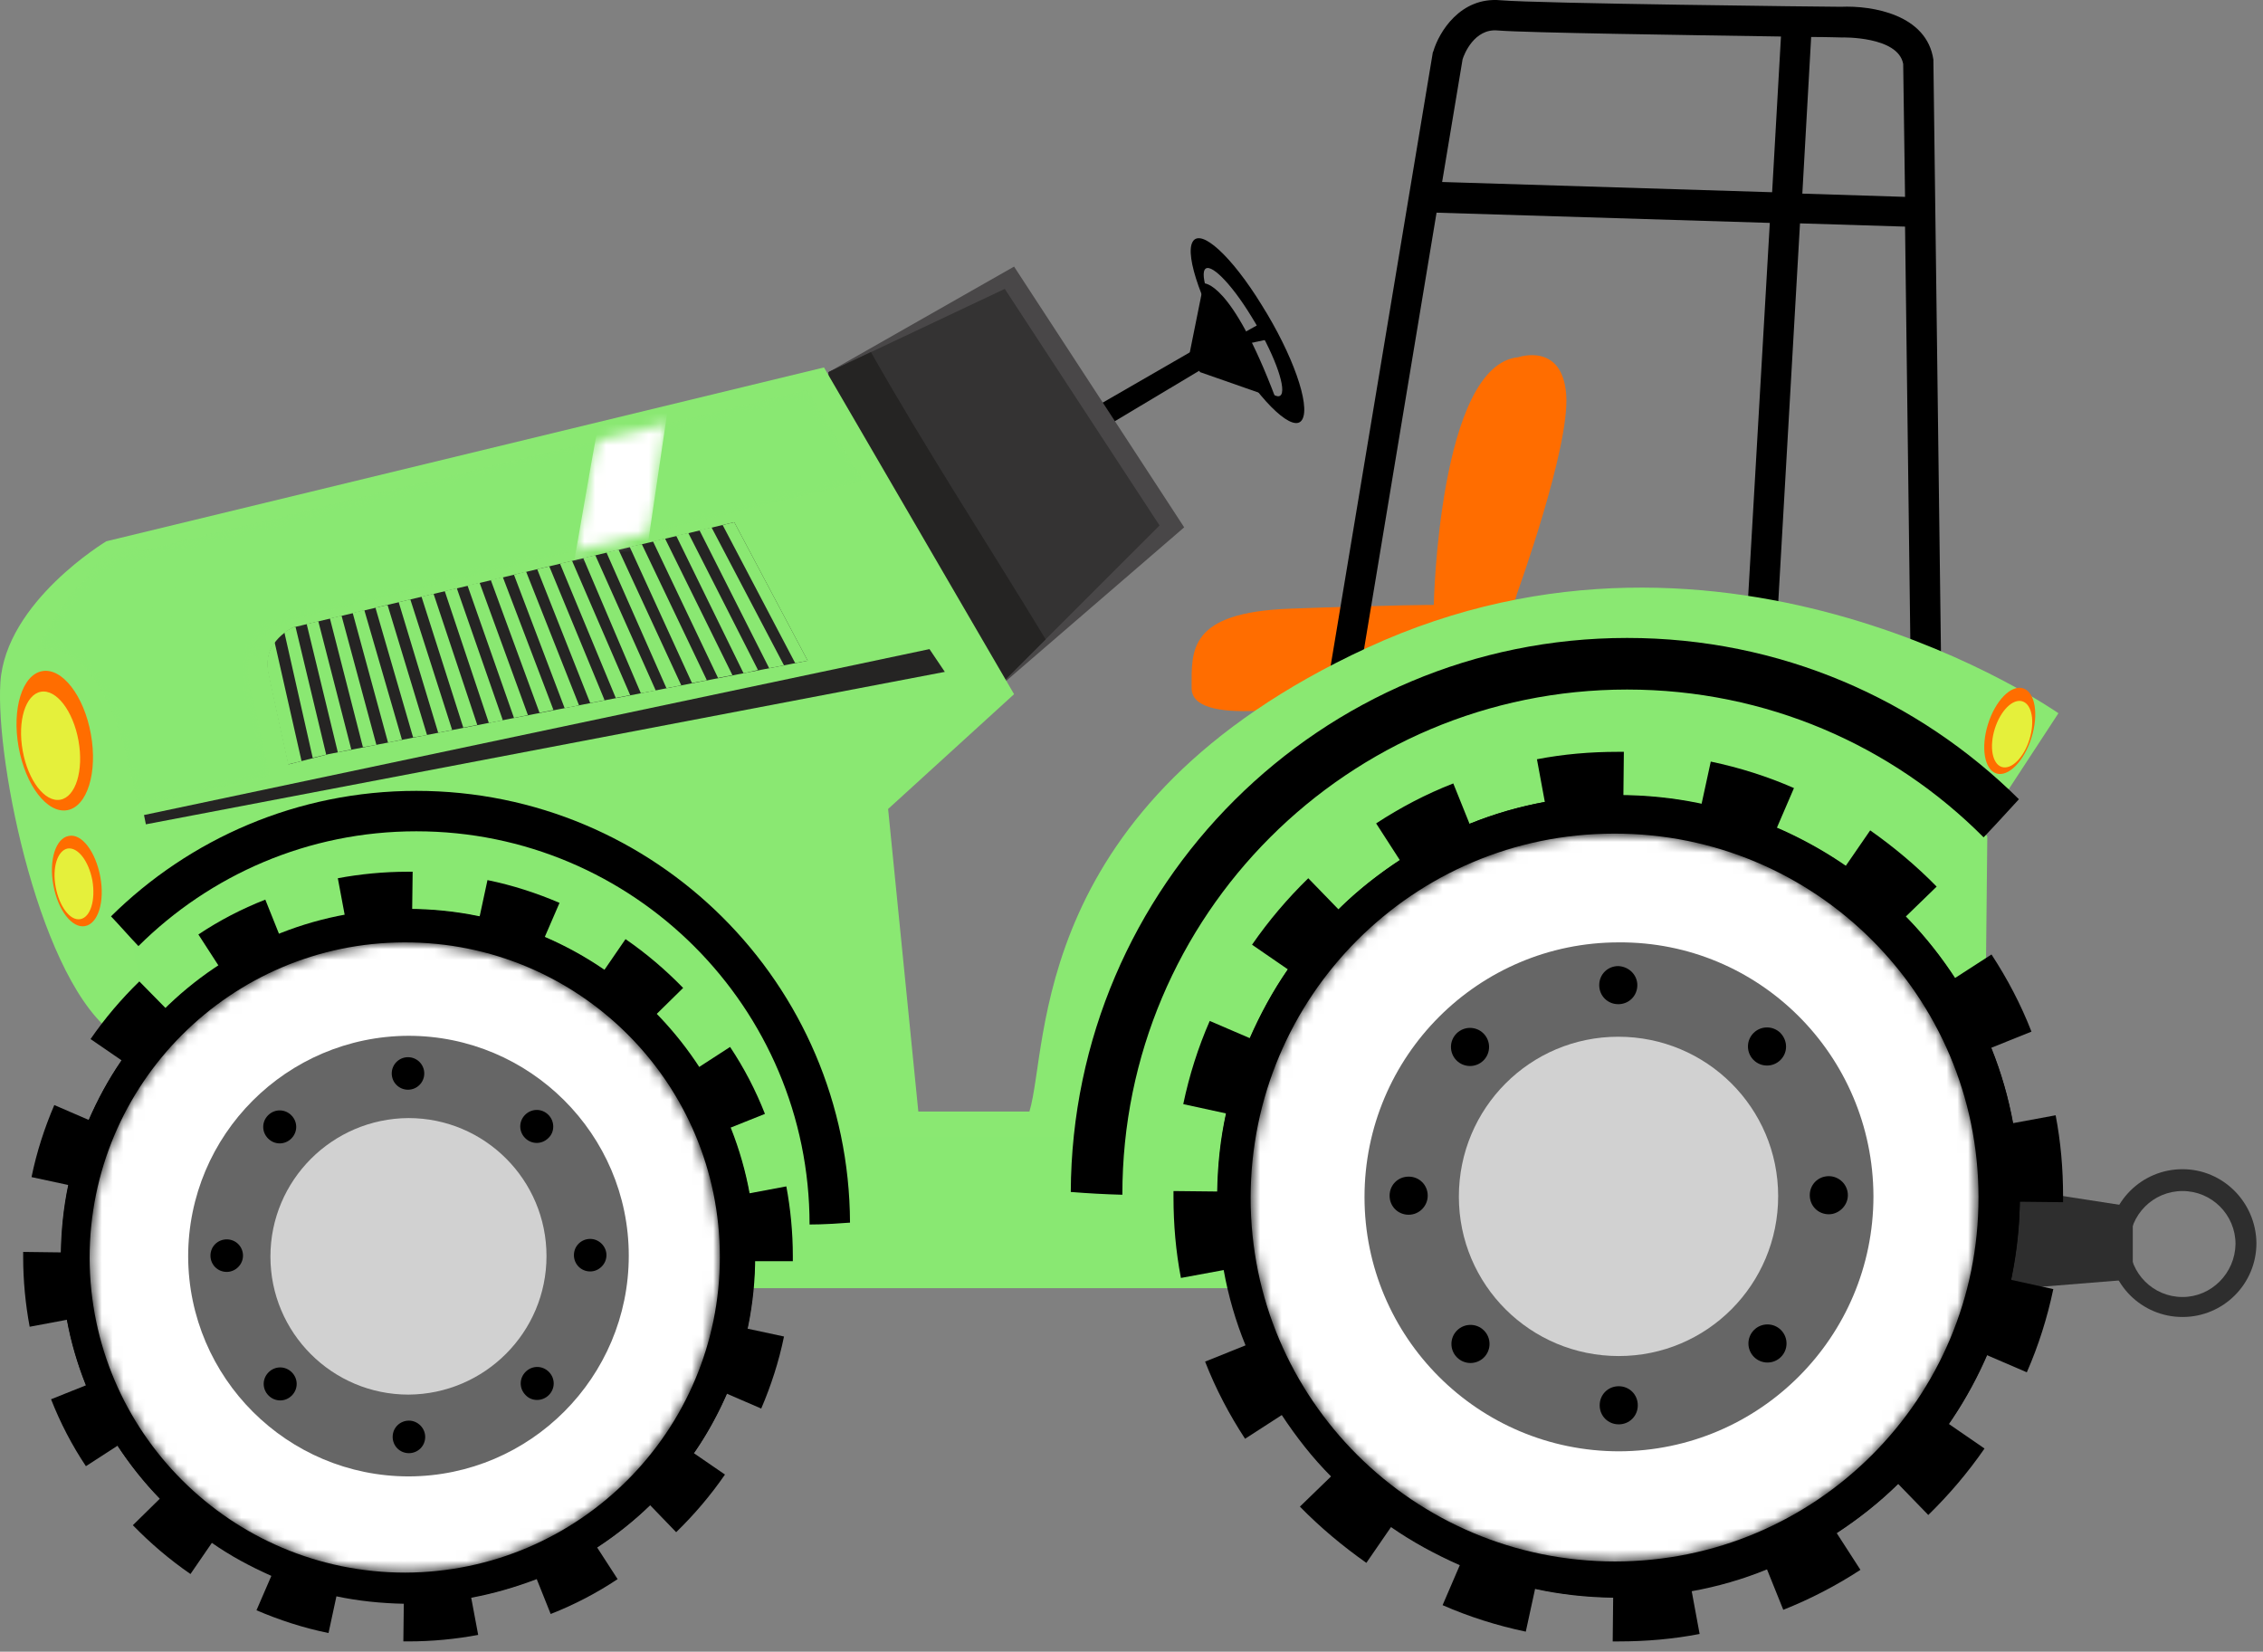
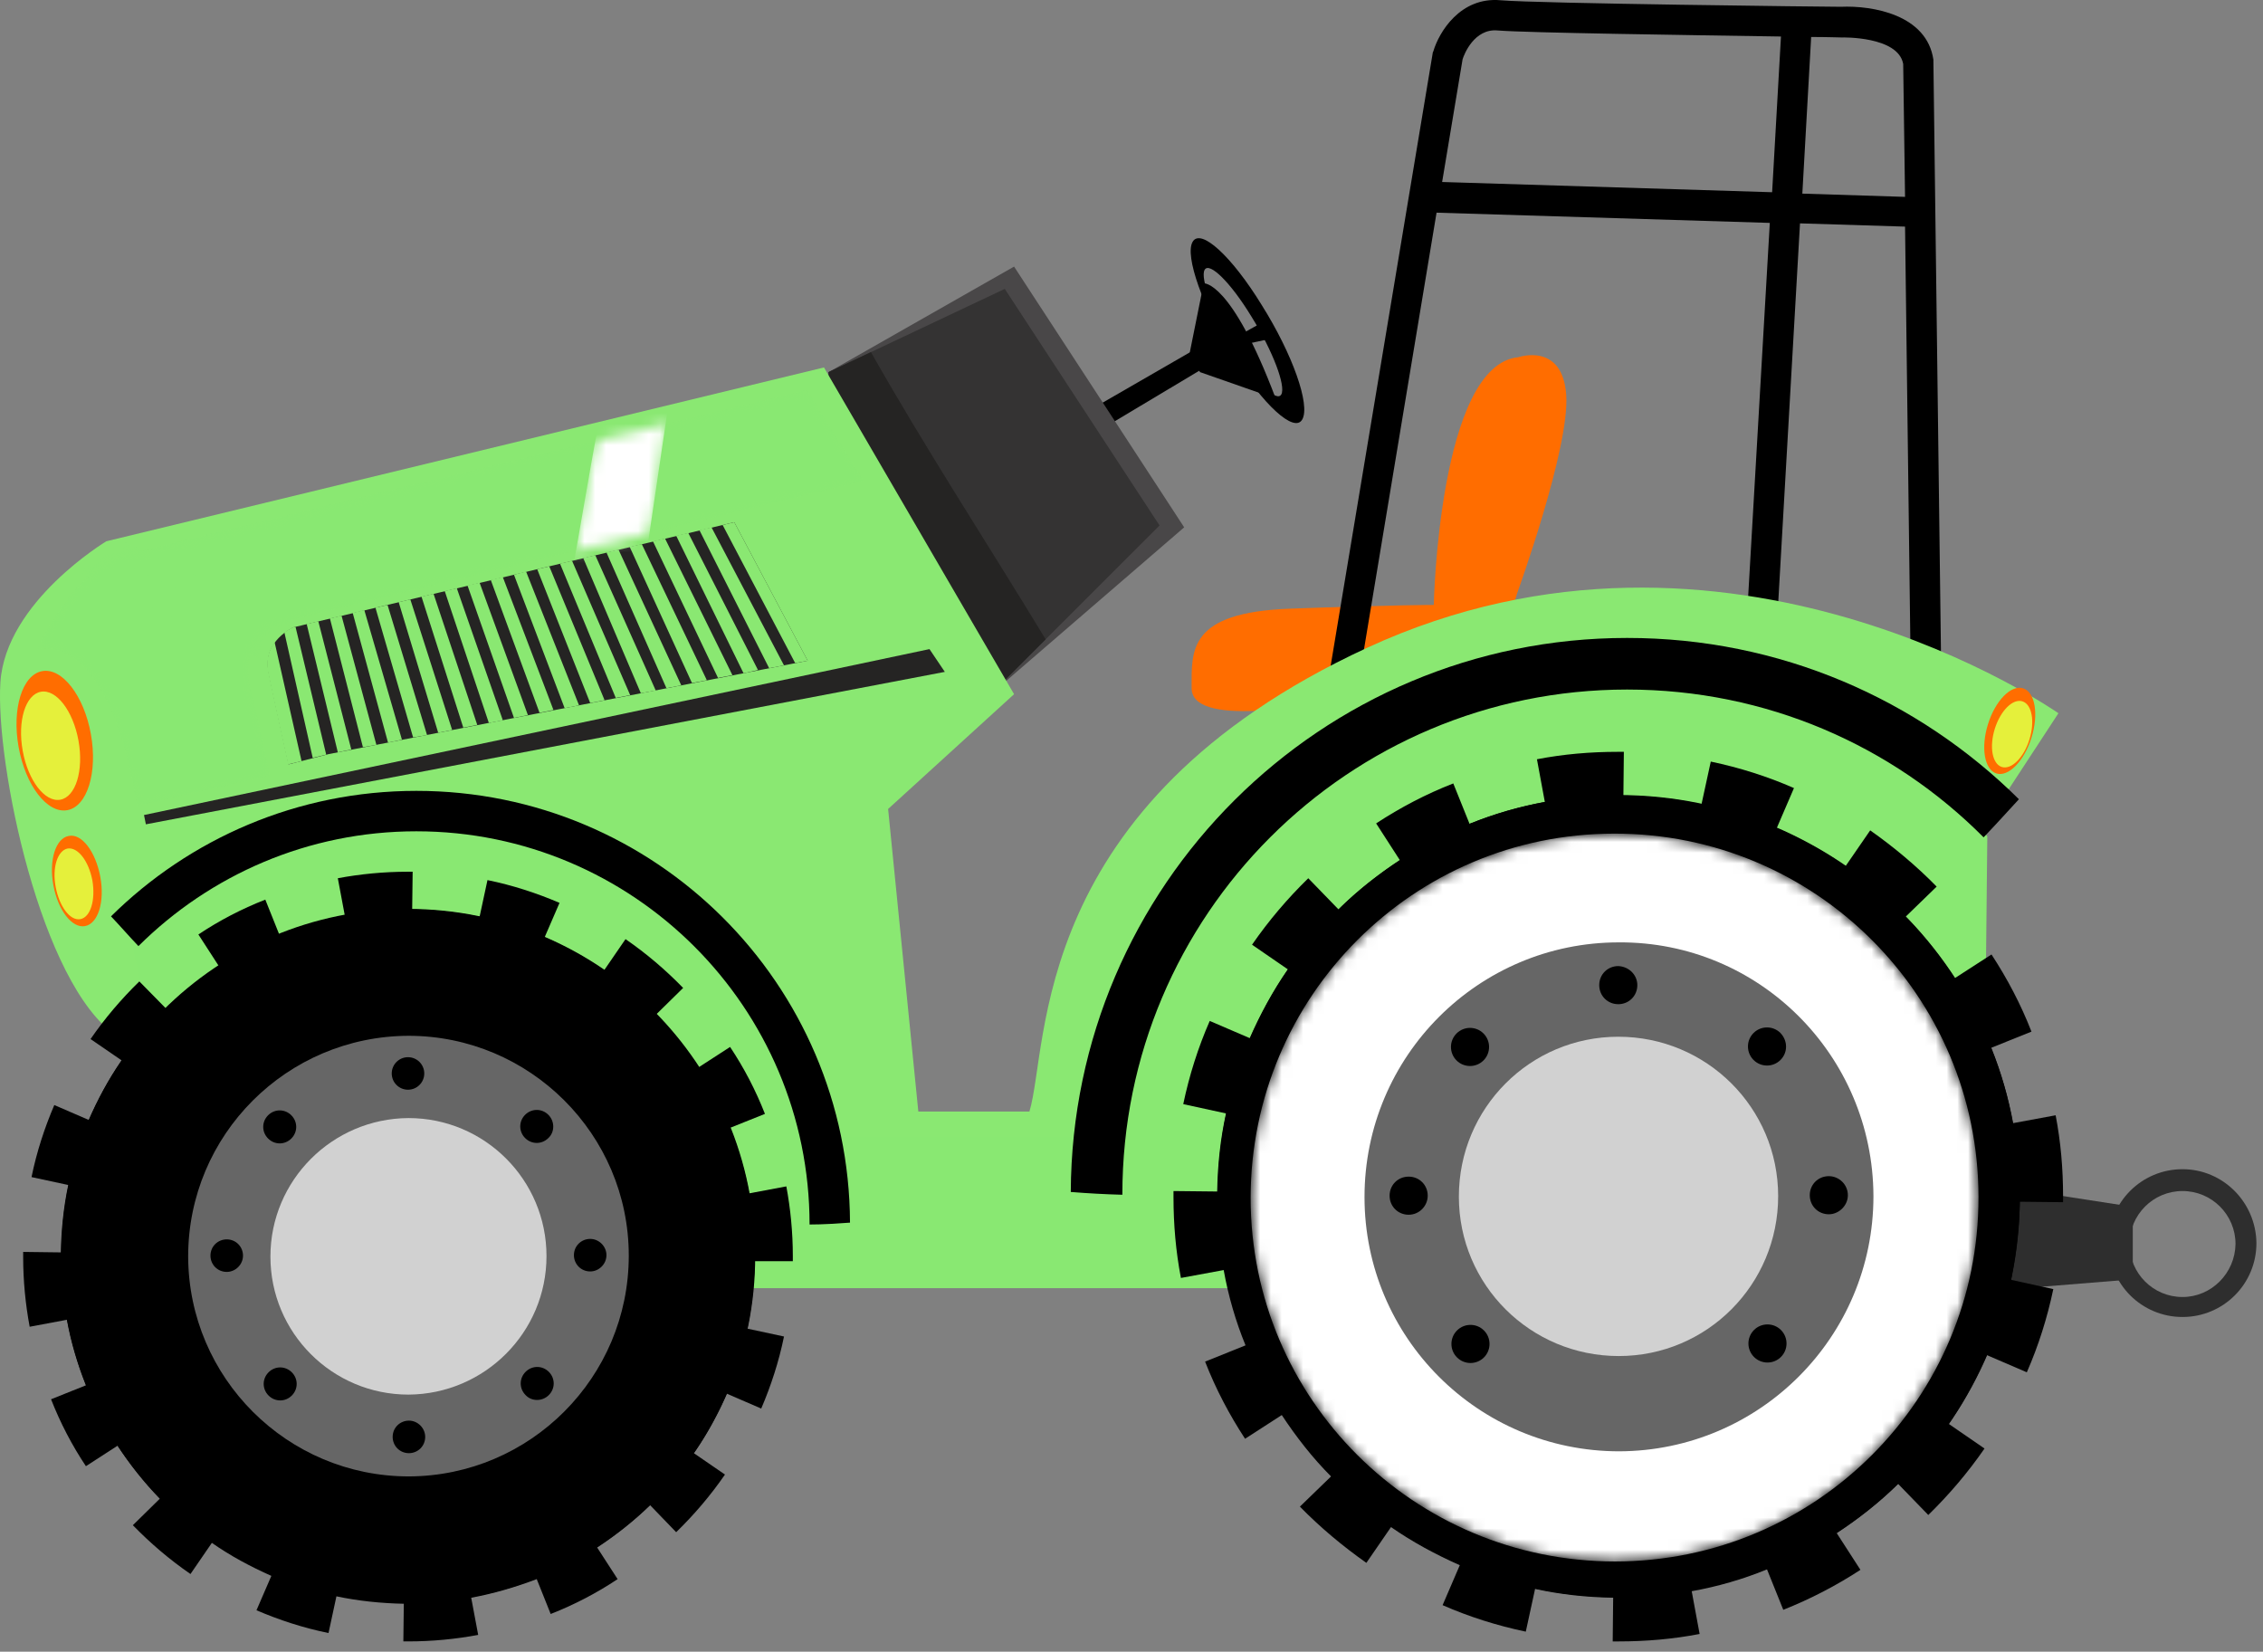
<svg xmlns="http://www.w3.org/2000/svg" width="211" height="154" viewBox="0 0 211 154" fill="none">
  <rect x="0" y="0" width="211" height="154" fill="#808080" stroke="none" />
  <path d="M141.57 33.306C141.57 33.306 145.687 31.877 146.033 36.817C146.38 41.757 141.44 55.364 141.44 55.364C141.44 55.364 140.01 62.081 130.519 64.161C120.986 66.285 111.105 67.671 111.105 64.161C111.105 60.651 110.758 57.098 120.292 56.751C129.826 56.404 133.683 56.404 133.683 56.404C133.683 56.404 134.16 34 141.57 33.306Z" fill="#FF6D00" />
  <path d="M126.533 64.421L133.943 19.829L165.015 20.783L162.848 58.181C162.891 58.181 162.891 58.181 162.934 58.181C163.844 58.268 164.755 58.398 165.665 58.528L167.831 20.826L177.625 21.129L178.145 61.951C179.099 62.385 180.052 62.818 181.005 63.338L180.269 5.745V5.572C179.662 1.368 174.592 0.502 171.645 0.632C170.431 0.632 143.39 0.328 139.923 0.025C136.153 -0.322 134.16 3.015 133.64 4.792L133.596 4.879L123.369 66.285C124.453 65.722 125.493 65.072 126.533 64.421ZM168.871 3.449C170.388 3.449 171.428 3.492 171.645 3.492H171.688H171.732C171.775 3.492 176.975 3.362 177.452 5.962L177.625 18.356L168.048 18.053L168.871 3.449ZM136.37 5.529C136.5 5.095 137.453 2.625 139.663 2.842C142.307 3.059 157.604 3.275 166.055 3.405L165.231 17.923L134.463 16.969L136.37 5.529Z" fill="black" />
  <path d="M182.869 110.054L198.859 112.524V119.284L183.865 120.498L182.869 110.054Z" fill="#2E2E2E" />
  <path d="M203.496 109.014C199.683 109.014 196.606 112.09 196.606 115.904C196.606 119.718 199.683 122.794 203.496 122.794C207.31 122.794 210.387 119.718 210.387 115.904C210.343 112.09 207.266 109.014 203.496 109.014ZM203.496 120.931C200.766 120.931 198.556 118.721 198.556 115.991C198.556 113.261 200.766 111.05 203.496 111.05C206.226 111.05 208.437 113.261 208.437 115.991C208.393 118.721 206.183 120.931 203.496 120.931Z" fill="#2E2E2E" />
  <path d="M112.405 32.007L93.554 42.884L92.688 46.004L113.272 33.697L112.405 32.007Z" fill="black" />
  <path d="M117.649 28.453C114.832 23.86 111.928 21.216 111.192 22.56C110.455 23.86 112.145 28.627 114.962 33.22C117.779 37.771 120.682 40.414 121.419 39.114C122.199 37.771 120.509 33.004 117.649 28.453ZM119.469 36.774C119.035 37.554 117.042 35.604 115.092 32.397C113.098 29.19 111.885 25.94 112.318 25.16C112.752 24.38 114.745 26.33 116.695 29.537C118.689 32.744 119.902 35.994 119.469 36.774Z" fill="black" />
  <path d="M112.232 26.417C112.232 26.417 114.788 26.113 118.949 37.164L111.885 34.694L110.932 32.874L112.232 26.417Z" fill="black" />
  <path d="M115.525 31.27L117.779 30.014L118.342 31.617L115.872 32.137L115.525 31.27Z" fill="black" />
  <path d="M77.26 34.694L94.551 24.856L110.412 49.168L92.428 64.682L77.39 42.234L77.26 34.694Z" fill="#494748" />
  <path d="M77.26 34.694L93.684 26.936L108.115 48.994L92.428 64.682L77.39 42.234L77.26 34.694Z" fill="#343333" />
  <path d="M81.204 32.83L77.26 34.694L77.39 42.234L92.428 64.682L97.498 59.611C92.081 50.684 86.361 41.931 81.204 32.83Z" fill="#252423" />
  <path d="M9.917 50.467C9.917 50.467 0.513 56.101 0.036 63.641C-0.44 71.182 3.807 91.853 10.87 96.576L66.816 109.75H118.082H184.515L184.385 78.029L191.926 66.501C191.926 66.501 161.114 44.877 127.486 60.391C95.808 75.038 97.844 97.529 95.981 103.64H85.624L82.807 75.428L94.551 64.725L76.827 34.26L9.917 50.467Z" fill="#8AE872" />
  <path d="M185.295 77.986C173.292 63.555 155.307 57.575 136.89 63.295C124.062 67.239 112.969 77.249 107.118 89.21C104.475 94.583 102.785 100.217 101.831 105.98H75.007C73.62 98.657 70.847 91.853 65.3 86.566C57.846 79.459 47.445 75.256 37.088 76.339C27.771 77.336 19.321 81.539 12.127 87.346C15.03 99.697 17.934 111.397 17.934 111.397L29.288 113.391L65.906 119.848H69.2V120.108H114.789V119.848H184.862L185.295 77.986Z" fill="#89E872" />
  <path d="M18.627 111.484L29.245 113.347L65.863 119.804H69.157V120.064H114.789V119.804H184.862L184.949 111.484H18.627Z" fill="#89E872" />
  <path d="M192.359 112.091C192.359 111.917 192.359 111.701 192.359 111.527C192.359 108.971 192.142 106.457 191.666 103.987L187.679 104.724C187.246 102.297 186.552 99.913 185.642 97.703L189.412 96.187C188.416 93.63 187.159 91.246 185.685 88.993L182.262 91.203C180.919 89.166 179.402 87.216 177.668 85.483L180.572 82.666C178.665 80.716 176.585 78.982 174.375 77.422L172.078 80.759C170.085 79.372 167.918 78.202 165.664 77.206L167.268 73.479C164.798 72.395 162.198 71.572 159.511 71.009L158.644 74.996C156.304 74.475 153.877 74.216 151.364 74.172L151.407 70.099C151.234 70.099 151.017 70.099 150.844 70.099C148.287 70.099 145.773 70.315 143.303 70.792L144.04 74.779C141.613 75.212 139.23 75.906 137.02 76.816L135.503 73.045C132.946 74.042 130.563 75.299 128.309 76.772L130.519 80.196C128.483 81.539 126.533 83.056 124.799 84.789L121.982 81.886C120.032 83.793 118.299 85.829 116.739 88.083L120.076 90.38C118.689 92.373 117.519 94.54 116.522 96.793L112.795 95.19C111.712 97.66 110.888 100.26 110.325 102.947L114.312 103.814C113.792 106.154 113.532 108.581 113.489 111.094L109.415 111.051C109.415 111.224 109.415 111.441 109.415 111.614C109.415 114.171 109.632 116.684 110.108 119.154L114.095 118.418C114.529 120.844 115.222 123.228 116.132 125.438L112.362 126.955C113.359 129.512 114.615 131.895 116.089 134.148L119.512 131.938C120.856 133.975 122.372 135.925 124.106 137.659L121.202 140.475C123.109 142.426 125.189 144.159 127.399 145.719L129.696 142.382C131.689 143.769 133.856 144.939 136.11 145.936L134.506 149.663C136.976 150.746 139.577 151.569 142.263 152.133L143.13 148.146C145.47 148.666 147.897 148.926 150.41 148.969L150.367 153.043C150.54 153.043 150.757 153.043 150.93 153.043C153.487 153.043 156.001 152.826 158.471 152.349L157.734 148.362C160.161 147.929 162.544 147.236 164.754 146.326L166.271 150.096C168.785 149.099 171.211 147.842 173.465 146.369L171.255 142.946C173.292 141.602 175.242 140.085 176.975 138.352L179.792 141.255C181.742 139.349 183.475 137.312 185.035 135.058L181.699 132.762C183.085 130.768 184.255 128.602 185.252 126.348L188.979 127.951C190.062 125.481 190.886 122.881 191.449 120.194L187.506 119.328C187.982 116.988 188.286 114.517 188.329 112.047L192.359 112.091Z" fill="black" />
  <path d="M188.329 111.484C188.372 132.111 171.645 148.882 150.974 148.925C130.346 148.969 113.575 132.241 113.532 111.57C113.532 90.943 130.216 74.172 150.887 74.128C171.515 74.128 188.285 90.856 188.329 111.484Z" fill="black" />
  <mask id="mask0" mask-type="alpha" maskUnits="userSpaceOnUse" x="116" y="77" width="69" height="69">
    <path d="M184.472 111.614C184.515 130.378 169.304 145.589 150.583 145.589C131.819 145.589 116.608 130.422 116.608 111.701C116.608 92.936 131.776 77.726 150.497 77.726C169.261 77.682 184.472 92.893 184.472 111.614Z" fill="url(#paint0_radial)" />
  </mask>
  <g mask="url(#mask0)">
    <path d="M184.472 111.614C184.515 130.378 169.304 145.589 150.583 145.589C131.819 145.589 116.608 130.422 116.608 111.701C116.608 92.936 131.776 77.726 150.497 77.726C169.261 77.682 184.472 92.893 184.472 111.614Z" fill="url(#paint1_radial)" />
    <path d="M174.678 111.527C174.678 124.658 164.061 135.275 150.973 135.318C137.843 135.318 127.226 124.701 127.226 111.614C127.226 98.483 137.843 87.866 150.93 87.866C164.017 87.779 174.635 98.396 174.678 111.527Z" fill="#666666" />
    <path d="M165.794 111.527C165.794 119.761 159.164 126.435 150.93 126.435C142.697 126.435 136.023 119.804 136.023 111.57C136.023 103.337 142.653 96.663 150.887 96.663C159.121 96.663 165.794 103.293 165.794 111.527Z" fill="#D1D1D1" />
    <path d="M152.663 91.852C152.663 92.849 151.883 93.629 150.887 93.629C149.89 93.629 149.11 92.849 149.11 91.852C149.11 90.856 149.89 90.076 150.887 90.076C151.883 90.119 152.663 90.899 152.663 91.852Z" fill="black" />
-     <path d="M152.706 131.027C152.706 132.024 151.926 132.804 150.93 132.804C149.933 132.804 149.153 132.024 149.153 131.027C149.153 130.031 149.933 129.25 150.93 129.25C151.926 129.25 152.706 130.031 152.706 131.027Z" fill="black" />
    <path d="M170.517 113.217C169.521 113.217 168.741 112.437 168.741 111.44C168.741 110.444 169.521 109.664 170.517 109.664C171.471 109.664 172.294 110.444 172.294 111.44C172.294 112.394 171.471 113.217 170.517 113.217Z" fill="black" />
    <path d="M131.342 113.261C130.345 113.261 129.565 112.481 129.565 111.484C129.565 110.487 130.345 109.707 131.342 109.707C132.339 109.707 133.119 110.487 133.119 111.484C133.119 112.437 132.339 113.261 131.342 113.261Z" fill="black" />
    <path d="M166.011 98.829C165.318 99.523 164.191 99.523 163.498 98.829C162.804 98.136 162.804 97.009 163.498 96.316C164.191 95.623 165.318 95.623 166.011 96.316C166.704 97.053 166.704 98.136 166.011 98.829Z" fill="black" />
    <path d="M138.363 126.564C137.67 127.258 136.543 127.258 135.85 126.564C135.156 125.871 135.156 124.744 135.85 124.051C136.543 123.357 137.67 123.357 138.363 124.051C139.056 124.744 139.056 125.871 138.363 126.564Z" fill="black" />
    <path d="M163.541 126.521C162.848 125.827 162.848 124.701 163.541 124.007C164.234 123.314 165.361 123.314 166.054 124.007C166.748 124.701 166.748 125.827 166.054 126.521C165.361 127.214 164.234 127.214 163.541 126.521Z" fill="black" />
    <path d="M135.806 98.873C135.113 98.18 135.113 97.053 135.806 96.359C136.5 95.666 137.626 95.666 138.32 96.359C139.013 97.053 139.013 98.18 138.32 98.873C137.626 99.566 136.5 99.566 135.806 98.873Z" fill="black" />
  </g>
  <path d="M73.923 117.594C73.923 117.421 73.923 117.247 73.923 117.117C73.923 114.907 73.707 112.697 73.317 110.617L69.85 111.267C69.46 109.144 68.853 107.107 68.073 105.157L71.323 103.857C70.456 101.646 69.373 99.566 68.073 97.616L65.126 99.523C63.956 97.746 62.656 96.1 61.183 94.583L63.696 92.113C62.049 90.423 60.273 88.906 58.322 87.562L56.329 90.466C54.596 89.252 52.732 88.256 50.782 87.389L52.169 84.182C50.045 83.272 47.792 82.535 45.452 82.059L44.715 85.482C42.678 85.049 40.555 84.832 38.431 84.789L38.475 81.279C38.301 81.279 38.128 81.279 37.998 81.279C35.788 81.279 33.578 81.496 31.498 81.885L32.148 85.352C30.024 85.742 27.988 86.349 26.038 87.129L24.737 83.879C22.527 84.746 20.447 85.829 18.497 87.129L20.404 90.076C18.627 91.246 16.98 92.546 15.464 94.019L12.993 91.506C11.303 93.153 9.787 94.93 8.443 96.88L11.347 98.873C10.133 100.606 9.137 102.47 8.27 104.42L5.063 103.033C4.153 105.157 3.416 107.41 2.94 109.75L6.363 110.487C5.93 112.524 5.713 114.647 5.67 116.771L2.16 116.727C2.16 116.901 2.16 117.074 2.16 117.204C2.16 119.414 2.376 121.624 2.766 123.704L6.233 123.054C6.623 125.178 7.23 127.214 8.01 129.164L4.76 130.465C5.627 132.675 6.71 134.755 8.01 136.705L10.957 134.798C12.127 136.575 13.427 138.222 14.9 139.738L12.387 142.208C14.034 143.899 15.81 145.415 17.76 146.759L19.754 143.855C21.487 145.069 23.351 146.065 25.301 146.932L23.914 150.139C26.038 151.049 28.291 151.786 30.631 152.262L31.368 148.839C33.404 149.272 35.528 149.489 37.651 149.532L37.608 153.042C37.781 153.042 37.955 153.042 38.085 153.042C40.295 153.042 42.505 152.826 44.585 152.436L43.935 148.969C46.059 148.579 48.095 147.972 50.045 147.235L51.345 150.486C53.556 149.619 55.636 148.535 57.586 147.235L55.679 144.289C57.456 143.119 59.102 141.818 60.619 140.345L63.046 142.859C64.736 141.212 66.253 139.435 67.596 137.485L64.693 135.491C65.906 133.758 66.903 131.895 67.77 129.945L70.976 131.331C71.886 129.208 72.623 126.954 73.1 124.614L69.676 123.878C70.11 121.841 70.326 119.717 70.37 117.594H73.923Z" fill="black" />
  <path d="M70.413 117.074C70.457 134.928 55.983 149.445 38.085 149.445C20.231 149.445 5.713 135.015 5.713 117.117C5.713 99.263 20.144 84.746 38.042 84.746C55.896 84.746 70.413 99.22 70.413 117.074Z" fill="black" />
  <mask id="mask1" mask-type="alpha" maskUnits="userSpaceOnUse" x="8" y="87" width="60" height="60">
    <path d="M67.119 117.204C67.119 133.411 53.989 146.585 37.781 146.629C21.574 146.629 8.4 133.498 8.356 117.291C8.356 101.083 21.487 87.909 37.695 87.866C53.945 87.823 67.119 100.953 67.119 117.204Z" fill="url(#paint2_radial)" />
  </mask>
  <g mask="url(#mask1)">
-     <path d="M67.119 117.204C67.119 133.411 53.989 146.585 37.781 146.629C21.574 146.629 8.4 133.498 8.356 117.291C8.356 101.083 21.487 87.909 37.695 87.866C53.945 87.823 67.119 100.953 67.119 117.204Z" fill="url(#paint3_radial)" />
    <path d="M58.626 117.074C58.626 128.428 49.438 137.615 38.128 137.658C26.774 137.658 17.587 128.471 17.544 117.161C17.544 105.807 26.731 96.62 38.084 96.576C49.395 96.576 58.626 105.763 58.626 117.074Z" fill="#666666" />
    <path d="M50.955 117.117C50.955 124.224 45.191 129.988 38.084 130.031C30.977 130.031 25.214 124.268 25.214 117.161C25.214 110.054 30.977 104.29 38.084 104.247C45.191 104.247 50.955 110.01 50.955 117.117Z" fill="#D1D1D1" />
    <path d="M38.043 101.604C38.881 101.603 39.559 100.923 39.558 100.086C39.557 99.248 38.877 98.57 38.04 98.571C37.202 98.572 36.524 99.251 36.525 100.089C36.526 100.927 37.205 101.605 38.043 101.604Z" fill="black" />
    <path d="M39.645 133.975C39.645 134.841 38.951 135.491 38.128 135.491C37.261 135.491 36.611 134.798 36.611 133.975C36.611 133.108 37.305 132.458 38.128 132.458C38.951 132.458 39.645 133.151 39.645 133.975Z" fill="black" />
    <path d="M55.029 118.547C54.162 118.547 53.512 117.854 53.512 117.03C53.512 116.164 54.205 115.514 55.029 115.514C55.852 115.514 56.545 116.207 56.545 117.03C56.545 117.854 55.852 118.547 55.029 118.547Z" fill="black" />
    <path d="M21.14 118.591C20.274 118.591 19.623 117.897 19.623 117.074C19.623 116.207 20.317 115.557 21.14 115.557C22.007 115.557 22.657 116.25 22.657 117.074C22.657 117.897 21.964 118.591 21.14 118.591Z" fill="black" />
    <path d="M51.129 106.11C50.522 106.717 49.569 106.717 48.962 106.11C48.356 105.503 48.356 104.55 48.962 103.943C49.569 103.337 50.522 103.337 51.129 103.943C51.736 104.55 51.736 105.547 51.129 106.11Z" fill="black" />
    <path d="M27.208 130.118C26.601 130.725 25.648 130.725 25.041 130.118C24.434 129.511 24.434 128.558 25.041 127.951C25.648 127.344 26.601 127.344 27.208 127.951C27.814 128.558 27.814 129.511 27.208 130.118Z" fill="black" />
    <path d="M49.005 130.075C48.399 129.468 48.399 128.515 49.005 127.908C49.612 127.301 50.565 127.301 51.172 127.908C51.779 128.515 51.779 129.468 51.172 130.075C50.565 130.682 49.569 130.682 49.005 130.075Z" fill="black" />
    <path d="M24.997 106.154C24.391 105.547 24.391 104.593 24.997 103.987C25.604 103.38 26.558 103.38 27.164 103.987C27.771 104.593 27.771 105.547 27.164 106.154C26.558 106.76 25.604 106.76 24.997 106.154Z" fill="black" />
  </g>
  <path d="M38.822 77.509C59.059 77.509 75.483 93.933 75.483 114.171C76.74 114.171 77.997 114.084 79.254 113.997C79.167 91.723 61.096 73.739 38.822 73.739C27.728 73.739 17.674 78.202 10.35 85.439C11.217 86.349 12.04 87.303 12.907 88.213C19.581 81.582 28.724 77.509 38.822 77.509Z" fill="black" />
  <path d="M151.71 64.292C125.709 64.292 104.648 85.353 104.648 111.354C104.648 111.354 104.648 111.354 104.648 111.397C103.045 111.354 101.441 111.267 99.838 111.137C99.968 82.579 123.152 59.481 151.71 59.481C165.968 59.481 178.838 65.202 188.242 74.519C187.159 75.689 186.075 76.902 184.949 78.072C176.455 69.535 164.711 64.292 151.71 64.292Z" fill="black" />
  <path d="M6.271 75.54C8.132 75.205 9.118 72.032 8.475 68.451C7.831 64.871 5.8 62.24 3.939 62.574C2.078 62.909 1.092 66.083 1.736 69.663C2.38 73.243 4.41 75.875 6.271 75.54Z" fill="#FF6D00" />
  <path d="M5.622 74.563C7.059 74.305 7.819 71.842 7.319 69.063C6.82 66.283 5.25 64.239 3.813 64.498C2.376 64.756 1.616 67.219 2.116 69.998C2.616 72.778 4.185 74.822 5.622 74.563Z" fill="#E5F03B" />
  <path d="M9.353 81.756C9.787 84.096 9.136 86.133 7.923 86.349C6.71 86.566 5.41 84.876 4.976 82.536C4.543 80.196 5.193 78.159 6.406 77.942C7.62 77.682 8.92 79.416 9.353 81.756Z" fill="#FF6D00" />
  <path d="M8.616 82.103C8.92 83.923 8.443 85.526 7.489 85.7C6.536 85.873 5.539 84.529 5.193 82.709C4.846 80.889 5.366 79.286 6.319 79.112C7.273 78.983 8.27 80.282 8.616 82.103Z" fill="#E5F03B" />
  <path d="M189.413 68.781C190.101 66.589 189.751 64.527 188.632 64.177C187.513 63.826 186.048 65.318 185.361 67.511C184.673 69.703 185.023 71.765 186.142 72.116C187.261 72.467 188.726 70.974 189.413 68.781Z" fill="#FF6D00" />
  <path d="M189.22 68.958C189.75 67.268 189.458 65.672 188.567 65.392C187.677 65.113 186.525 66.256 185.995 67.946C185.465 69.636 185.757 71.233 186.648 71.512C187.538 71.792 188.69 70.648 189.22 68.958Z" fill="#E5F03B" />
  <path d="M30.631 70.315L75.31 61.605L68.463 48.691L27.381 58.485C27.381 58.485 24.434 59.742 25.041 62.688C25.648 65.635 26.904 71.269 26.904 71.269L30.631 70.315Z" fill="#252423" />
  <path d="M86.664 60.522L13.427 75.992L13.601 76.859L88.094 62.645L86.664 60.522Z" fill="#252423" />
  <path d="M39.298 55.624L43.198 67.845L44.498 67.585L40.425 55.364L39.298 55.624Z" fill="#8AE872" />
  <path d="M45.755 54.064L50.305 66.458L51.605 66.198L46.882 53.804L45.755 54.064Z" fill="#8AE872" />
  <path d="M43.588 54.584L47.922 66.935L49.222 66.675L44.715 54.324L43.588 54.584Z" fill="#8AE872" />
  <path d="M41.465 55.105L45.582 67.412L46.882 67.152L42.592 54.845L41.465 55.105Z" fill="#8AE872" />
  <path d="M35.008 56.664L38.518 68.755L39.818 68.538L36.135 56.404L35.008 56.664Z" fill="#8AE872" />
  <path d="M37.174 56.145L40.858 68.322L42.158 68.062L38.258 55.885L37.174 56.145Z" fill="#8AE872" />
  <path d="M27.337 58.485C27.337 58.485 26.948 58.658 26.514 58.961L29.158 70.662L30.414 70.359L27.554 58.441L27.337 58.485Z" fill="#8AE872" />
  <path d="M28.594 58.181L31.498 70.142L32.754 69.882L29.678 57.921L28.594 58.181Z" fill="#8AE872" />
  <path d="M24.997 62.688C25.604 65.635 26.861 71.268 26.861 71.268L28.117 70.965L25.604 59.871C25.127 60.521 24.737 61.474 24.997 62.688Z" fill="#8AE872" />
  <path d="M30.761 57.661L33.838 69.665L35.094 69.449L31.844 57.401L30.761 57.661Z" fill="#8AE872" />
  <path d="M32.884 57.141L36.178 69.232L37.478 68.972L33.968 56.881L32.884 57.141Z" fill="#8AE872" />
  <path d="M60.879 50.468L66.946 63.208L68.289 62.948L62.006 50.208L60.879 50.468Z" fill="#8AE872" />
  <path d="M58.712 50.988L64.519 63.685L65.906 63.425L59.839 50.727L58.712 50.988Z" fill="#8AE872" />
  <path d="M63.046 49.947L69.329 62.775L70.673 62.471L64.173 49.688L63.046 49.947Z" fill="#8AE872" />
  <path d="M66.339 49.167L65.212 49.428L71.713 62.298L73.099 62.038L66.339 49.167Z" fill="#8AE872" />
  <path d="M75.31 61.605L68.463 48.691L67.379 48.951L74.14 61.822L75.31 61.605Z" fill="#8AE872" />
  <path d="M47.922 53.587L52.645 66.025L53.989 65.765L49.049 53.284L47.922 53.587Z" fill="#8AE872" />
  <path d="M50.088 53.068L55.029 65.548L56.372 65.288L51.215 52.808L50.088 53.068Z" fill="#8AE872" />
  <path d="M56.545 51.508L62.136 64.162L63.522 63.901L57.672 51.248L56.545 51.508Z" fill="#8AE872" />
  <path d="M52.212 52.548L57.412 65.072L58.756 64.811L53.339 52.288L52.212 52.548Z" fill="#8AE872" />
  <path d="M54.379 52.028L59.752 64.638L61.139 64.378L55.506 51.768L54.379 52.028Z" fill="#8AE872" />
  <mask id="mask2" mask-type="alpha" maskUnits="userSpaceOnUse" x="3" y="36" width="78" height="40">
    <path d="M3.46 60.522C3.46 60.522 6.97 53.111 11.217 51.898C15.464 50.684 75.224 36.384 75.224 36.384L80.51 44.834L25.301 58.225C25.301 58.225 22.311 59.828 23.351 64.205C24.391 68.625 25.128 72.309 25.128 72.309L12.777 75.126C12.82 75.169 10.697 59.308 3.46 60.522Z" fill="url(#paint4_radial)" />
  </mask>
  <g mask="url(#mask2)">
    <path d="M3.46 60.522C3.46 60.522 6.97 53.111 11.217 51.898C15.464 50.684 75.224 36.384 75.224 36.384L80.51 44.834L25.301 58.225C25.301 58.225 22.311 59.828 23.351 64.205C24.391 68.625 25.128 72.309 25.128 72.309L12.777 75.126C12.82 75.169 10.697 59.308 3.46 60.522Z" fill="#89E872" />
    <path d="M51.995 73.262L-1.611 47.781L-0.614 45.701L52.949 71.745L51.995 73.262Z" fill="#D1D1D1" />
    <path d="M60.576 36.73L59.883 33.22L-12.401 32.527C-12.401 32.527 -16.301 34.65 -14.524 38.16C-12.748 41.671 -10.278 48.041 -10.278 48.041C-10.278 48.041 -9.064 50.511 -6.767 50.684C-4.471 50.858 -0.787 50.858 -0.787 50.858C-0.787 50.858 1.51 51.204 2.03 49.818C2.55 48.388 3.07 44.011 3.07 44.011L60.576 36.73Z" fill="#0076D6" />
    <path d="M54.899 36.211C54.726 36.644 54.552 37.077 54.379 37.511L60.576 36.731L59.883 33.221L57.022 33.177C56.199 34.131 55.376 35.041 54.899 36.211Z" fill="#003C84" />
    <path d="M5.364 47.559L3.468 51.552L46.684 72.071L48.58 68.079L5.364 47.559Z" fill="#89E872" />
    <path d="M46.665 72.092L3.46 51.551L4.5 49.298L47.749 69.535L46.665 72.092Z" fill="#89E872" />
    <mask id="mask3" mask-type="alpha" maskUnits="userSpaceOnUse" x="-14" y="33" width="69" height="16">
      <path d="M-10.148 45.007L-13.484 37.424C-13.484 37.424 -14.524 33.523 -11.188 33.35L54.942 33.523L53.902 35.127L0.296 39.027L0.123 46.264C0.123 46.264 0.123 48.907 -1.827 48.907L-6.767 48.734C-6.767 48.691 -8.717 48.344 -10.148 45.007Z" fill="url(#paint5_radial)" />
    </mask>
    <g mask="url(#mask3)">
      <path d="M-10.148 45.007L-13.484 37.424C-13.484 37.424 -14.524 33.523 -11.188 33.35L54.942 33.523L53.902 35.127L0.296 39.027L0.123 46.264C0.123 46.264 0.123 48.907 -1.827 48.907L-6.767 48.734C-6.767 48.691 -8.717 48.344 -10.148 45.007Z" fill="url(#paint6_radial)" />
    </g>
    <mask id="mask4" mask-type="alpha" maskUnits="userSpaceOnUse" x="50" y="33" width="13" height="46">
      <path d="M59.276 33.914C59.276 33.914 56.936 34.26 56.199 37.424C55.506 40.587 50.912 67.629 50.912 67.629C50.912 67.629 48.095 76.816 56.329 78.332L62.439 36.947C62.439 36.947 62.093 33.437 59.276 33.914Z" fill="url(#paint7_radial)" />
    </mask>
    <g mask="url(#mask4)">
      <path d="M59.276 33.914C59.276 33.914 56.936 34.26 56.199 37.424C55.506 40.587 50.912 67.629 50.912 67.629C50.912 67.629 48.095 76.816 56.329 78.332L62.439 36.947C62.439 36.947 62.093 33.437 59.276 33.914Z" fill="url(#paint8_radial)" />
      <path d="M56.589 75.949C57.666 75.949 58.539 75.076 58.539 73.999C58.539 72.922 57.666 72.049 56.589 72.049C55.512 72.049 54.639 72.922 54.639 73.999C54.639 75.076 55.512 75.949 56.589 75.949Z" fill="#005DA9" />
      <path d="M56.59 75.342C57.331 75.342 57.933 74.741 57.933 73.999C57.933 73.257 57.331 72.655 56.59 72.655C55.848 72.655 55.246 73.257 55.246 73.999C55.246 74.741 55.848 75.342 56.59 75.342Z" fill="black" />
    </g>
  </g>
  <mask id="mask5" mask-type="alpha" maskUnits="userSpaceOnUse" x="129" y="0" width="42" height="37">
    <path d="M129.176 36.557L134.073 6.395C134.073 6.395 134.94 0.415 139.36 0.762C142.957 1.022 170.475 1.325 170.475 1.325L140.27 1.672C140.27 1.672 136.37 1.282 135.07 5.658L129.176 36.557Z" fill="url(#paint9_radial)" />
  </mask>
  <g mask="url(#mask5)">
    <path d="M129.176 36.557L134.073 6.395C134.073 6.395 134.94 0.415 139.36 0.762C142.957 1.022 170.475 1.325 170.475 1.325L140.27 1.672C140.27 1.672 136.37 1.282 135.07 5.658L129.176 36.557Z" fill="black" />
  </g>
  <defs>
    <radialGradient id="paint0_radial" cx="0" cy="0" r="1" gradientUnits="userSpaceOnUse" gradientTransform="translate(111.008 68.569) scale(61.586)">
      <stop offset="0.002" stop-color="white" />
      <stop offset="0.16" stop-color="#C1C1C1" />
      <stop offset="0.327" stop-color="#878787" />
      <stop offset="0.488" stop-color="#575757" />
      <stop offset="0.64" stop-color="#313131" />
      <stop offset="0.781" stop-color="#161616" />
      <stop offset="0.905" stop-color="#060606" />
      <stop offset="1" />
    </radialGradient>
    <radialGradient id="paint1_radial" cx="0" cy="0" r="1" gradientUnits="userSpaceOnUse" gradientTransform="translate(111.008 68.569) scale(61.586)">
      <stop offset="0.002" stop-color="white" />
      <stop offset="1" stop-color="white" />
    </radialGradient>
    <radialGradient id="paint2_radial" cx="0" cy="0" r="1" gradientUnits="userSpaceOnUse" gradientTransform="translate(3.528 79.931) scale(53.295)">
      <stop offset="0.002" stop-color="white" />
      <stop offset="0.16" stop-color="#C1C1C1" />
      <stop offset="0.327" stop-color="#878787" />
      <stop offset="0.488" stop-color="#575757" />
      <stop offset="0.64" stop-color="#313131" />
      <stop offset="0.781" stop-color="#161616" />
      <stop offset="0.905" stop-color="#060606" />
      <stop offset="1" />
    </radialGradient>
    <radialGradient id="paint3_radial" cx="0" cy="0" r="1" gradientUnits="userSpaceOnUse" gradientTransform="translate(3.528 79.931) scale(53.295)">
      <stop offset="0.002" stop-color="white" />
      <stop offset="1" stop-color="white" />
    </radialGradient>
    <radialGradient id="paint4_radial" cx="0" cy="0" r="1" gradientUnits="userSpaceOnUse" gradientTransform="translate(8.745 -12.299) scale(102.517)">
      <stop offset="0.002" stop-color="white" />
      <stop offset="0.295" stop-color="#ACACAC" />
      <stop offset="0.641" stop-color="#505050" />
      <stop offset="0.884" stop-color="#161616" />
      <stop offset="1" />
    </radialGradient>
    <radialGradient id="paint5_radial" cx="0" cy="0" r="1" gradientUnits="userSpaceOnUse" gradientTransform="translate(10.847 10.094) scale(48.831)">
      <stop offset="0.002" stop-color="white" />
      <stop offset="0.295" stop-color="#ACACAC" />
      <stop offset="0.641" stop-color="#505050" />
      <stop offset="0.884" stop-color="#161616" />
      <stop offset="1" />
    </radialGradient>
    <radialGradient id="paint6_radial" cx="0" cy="0" r="1" gradientUnits="userSpaceOnUse" gradientTransform="translate(10.847 10.094) scale(48.831)">
      <stop offset="0.002" stop-color="white" />
      <stop offset="1" stop-color="white" />
    </radialGradient>
    <radialGradient id="paint7_radial" cx="0" cy="0" r="1" gradientUnits="userSpaceOnUse" gradientTransform="translate(36.829 46.714) scale(37.679)">
      <stop offset="0.002" stop-color="white" />
      <stop offset="0.295" stop-color="#ACACAC" />
      <stop offset="0.641" stop-color="#505050" />
      <stop offset="0.884" stop-color="#161616" />
      <stop offset="1" />
    </radialGradient>
    <radialGradient id="paint8_radial" cx="0" cy="0" r="1" gradientUnits="userSpaceOnUse" gradientTransform="translate(36.829 46.714) scale(37.679)">
      <stop offset="0.002" stop-color="white" />
      <stop offset="1" stop-color="white" />
    </radialGradient>
    <radialGradient id="paint9_radial" cx="0" cy="0" r="1" gradientUnits="userSpaceOnUse" gradientTransform="translate(132.694 -10.899) scale(35.17)">
      <stop offset="0.002" stop-color="white" />
      <stop offset="0.295" stop-color="#ACACAC" />
      <stop offset="0.641" stop-color="#505050" />
      <stop offset="0.884" stop-color="#161616" />
      <stop offset="1" />
    </radialGradient>
  </defs>
</svg>